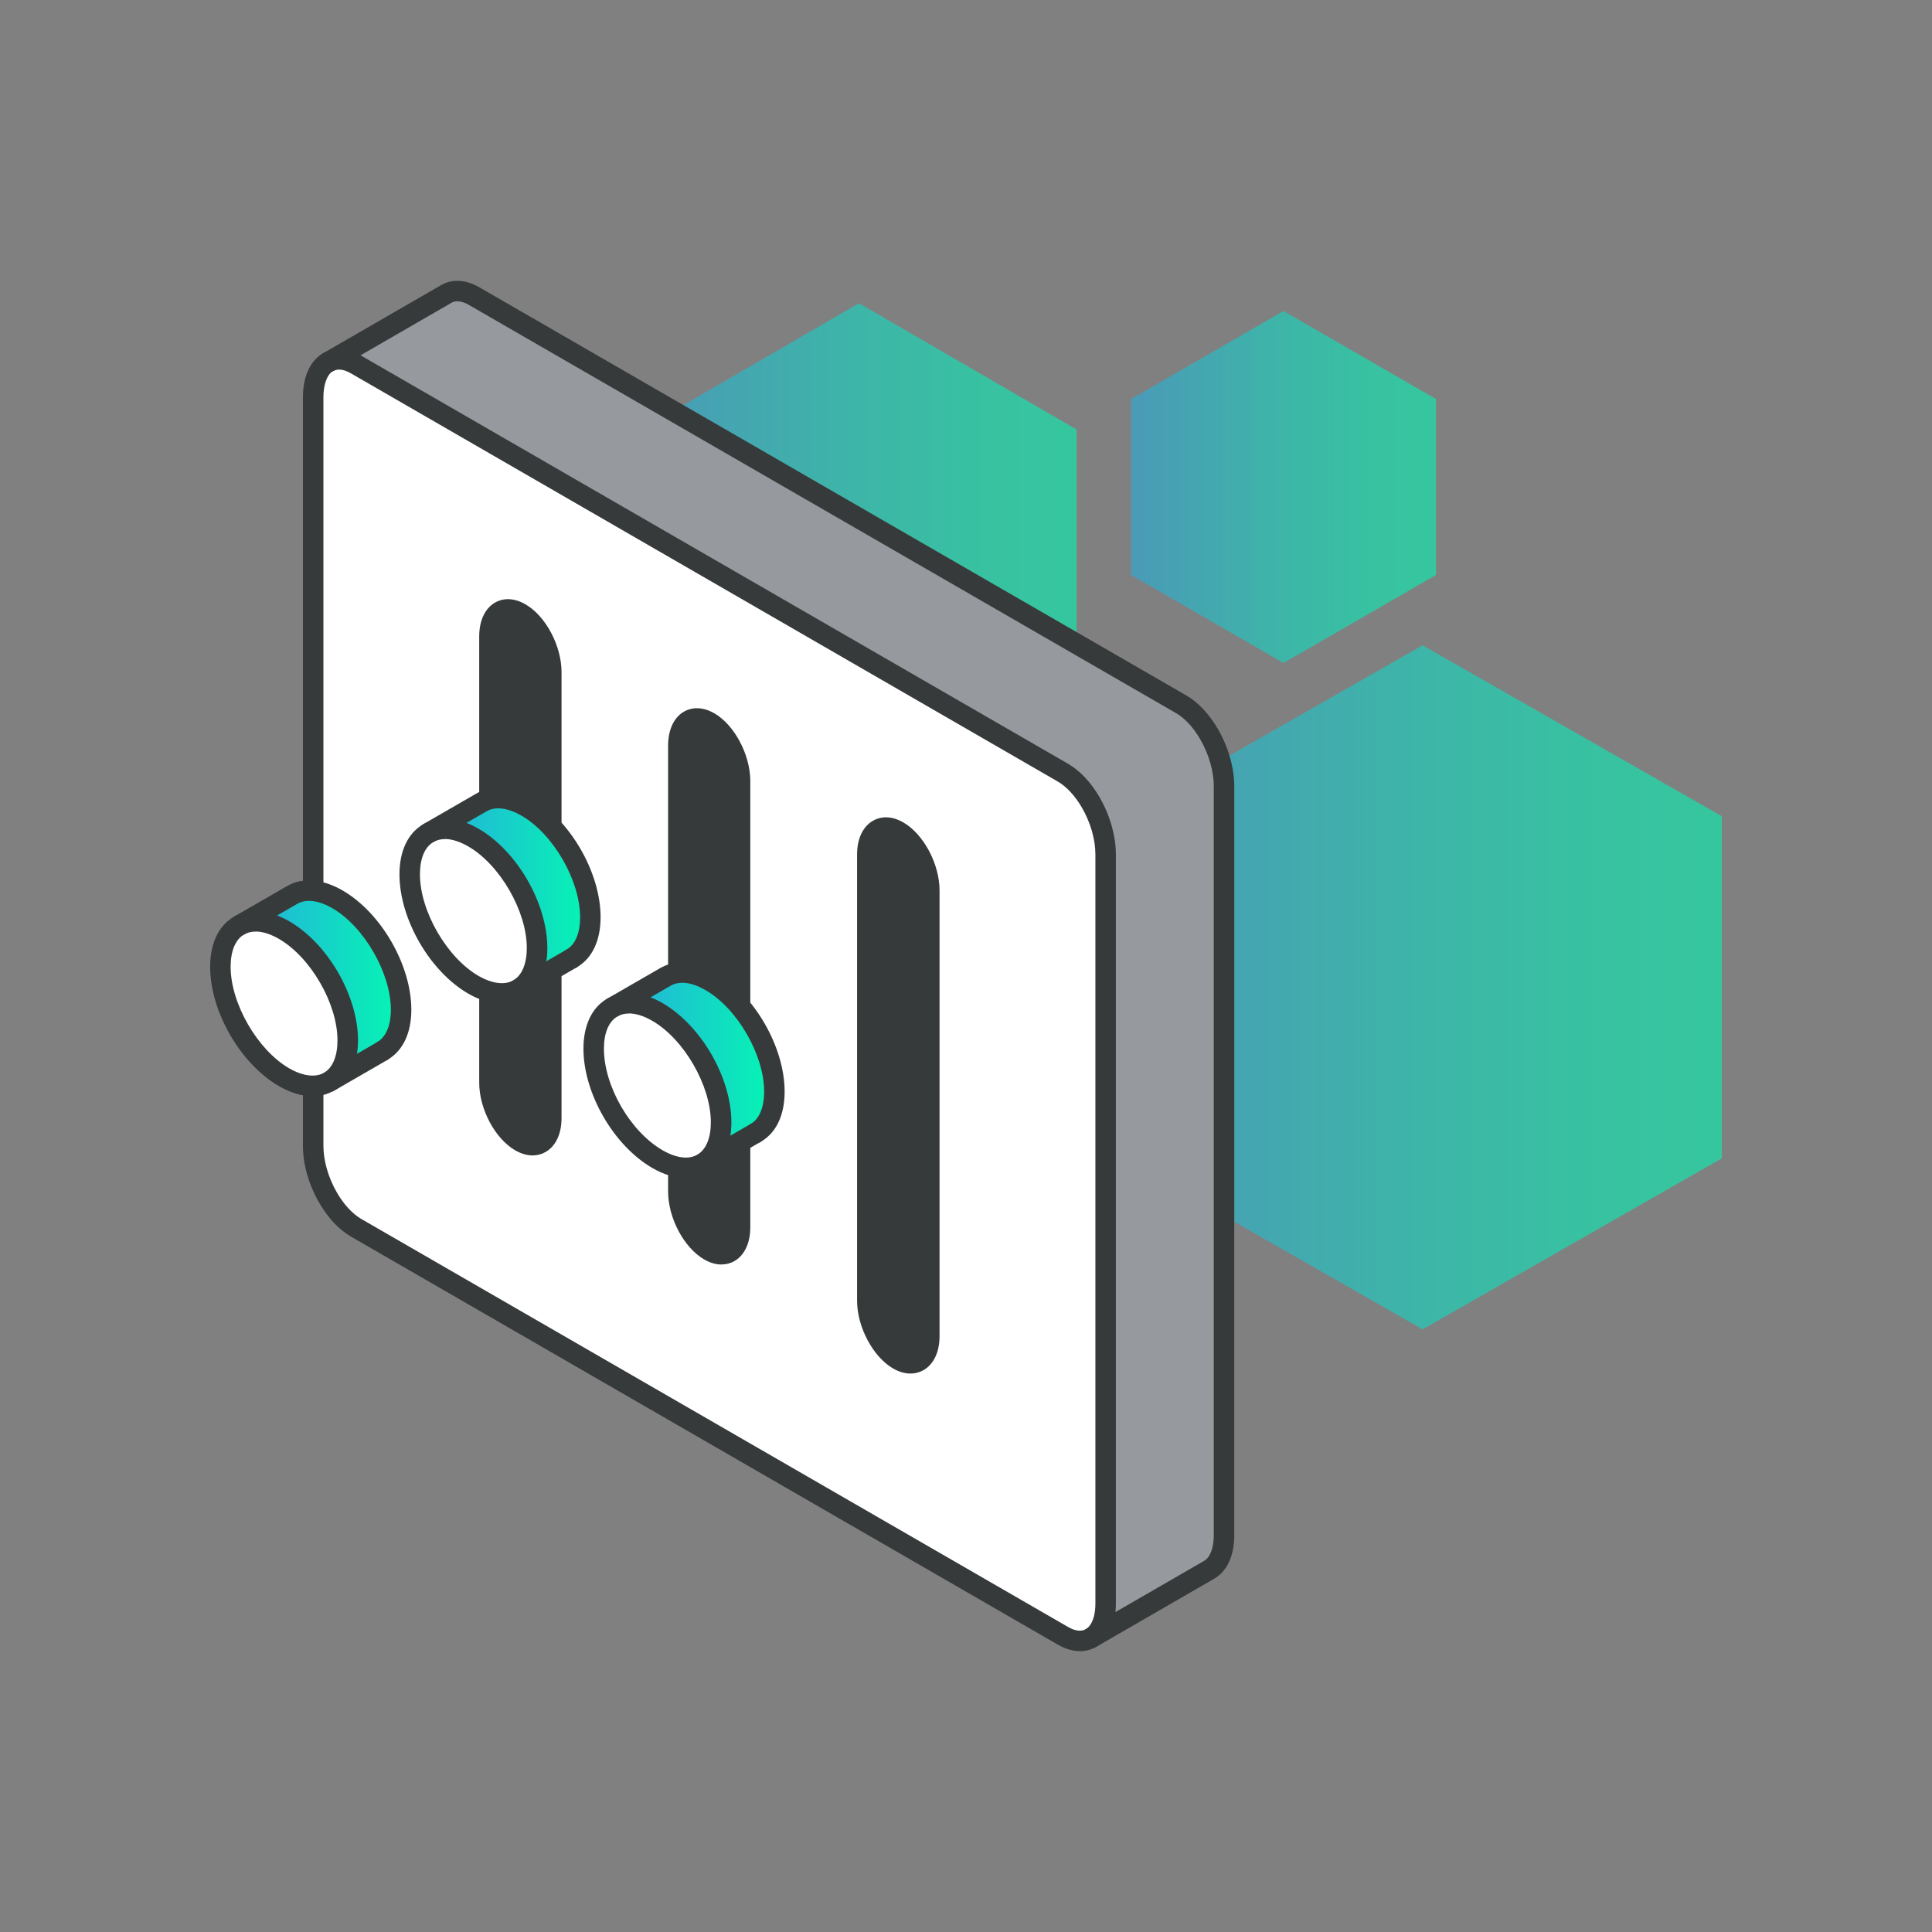
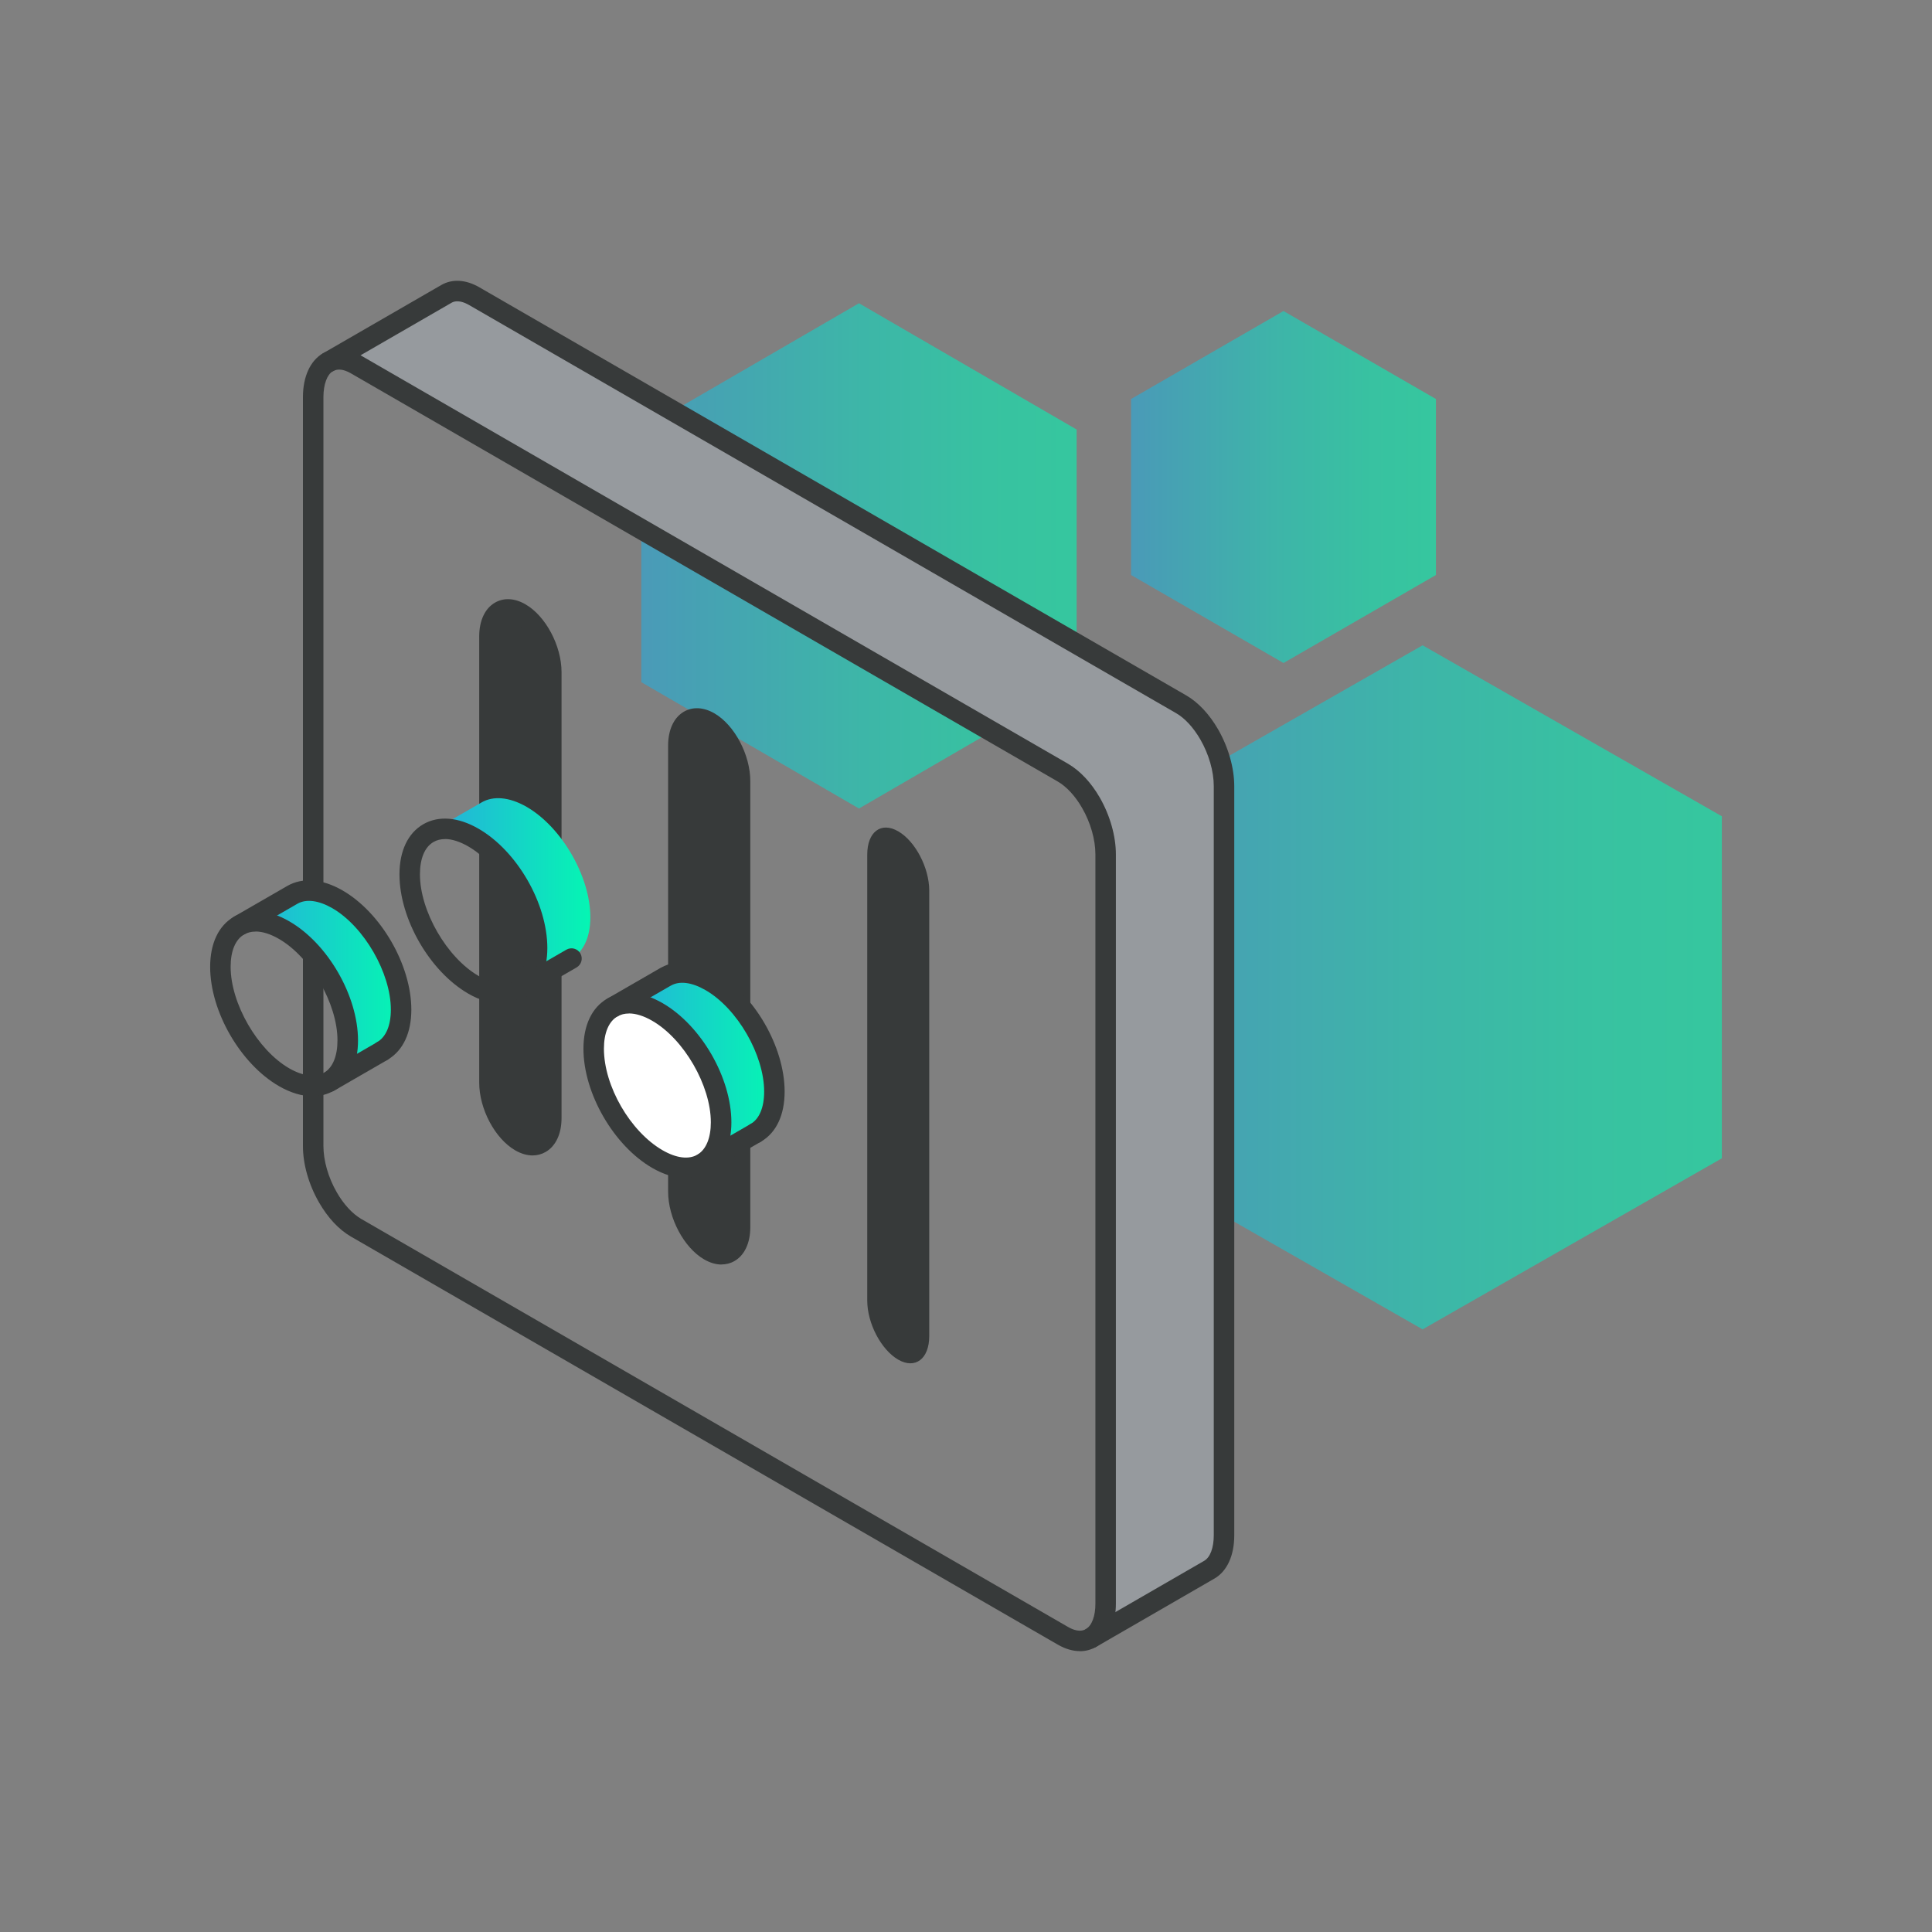
<svg xmlns="http://www.w3.org/2000/svg" width="283" height="283" viewBox="0 0 283 283" fill="none">
  <rect x="0" y="0" width="283" height="283" fill="#808080" stroke="none" />
  <path opacity="0.6" d="M164.539 119.567V169.669L208.384 194.726L252.218 169.669V119.567L208.384 94.522L164.539 119.567Z" fill="url(#paint0_linear_1022_234)" />
  <path opacity="0.6" d="M165.678 58.448V84.227L188.007 97.117L210.337 84.227V58.448L188.007 45.558L165.678 58.448Z" fill="url(#paint1_linear_1022_234)" />
  <path opacity="0.6" d="M93.939 62.917V99.925L125.823 118.434L157.706 99.925V62.917L125.823 44.419L93.939 62.917Z" fill="url(#paint2_linear_1022_234)" />
  <path d="M179.285 115.158V224.868C179.295 227.398 178.455 229.178 177.115 229.938L159.795 239.938C161.125 239.178 161.965 237.398 161.955 234.868V125.158C161.955 122.628 161.115 119.868 159.795 117.578C158.685 115.658 157.265 114.088 155.685 113.168L52.155 53.388C50.625 52.508 49.225 52.428 48.135 53.018L65.375 43.058C66.475 42.418 67.905 42.478 69.475 43.388L173.025 103.168C174.595 104.078 176.015 105.658 177.125 107.578C178.445 109.868 179.295 112.628 179.295 115.158H179.285Z" fill="#969A9E" />
-   <path d="M161.965 234.868C161.975 237.398 161.135 239.178 159.805 239.938C158.705 240.578 157.265 240.518 155.695 239.608L52.145 179.828C50.575 178.908 49.145 177.318 48.045 175.408C46.725 173.128 45.865 170.368 45.875 167.858V58.128C45.885 55.608 46.725 53.828 48.045 53.058L48.125 53.018C49.215 52.428 50.615 52.508 52.145 53.388L155.685 113.168C157.265 114.088 158.685 115.658 159.795 117.578C161.115 119.868 161.955 122.628 161.955 125.158V234.868H161.965ZM136.125 158.098C136.105 150.748 136.125 141.648 136.125 130.408C136.115 127.078 134.075 123.208 131.575 121.768C129.075 120.318 127.045 121.848 127.045 125.178V190.518C127.045 193.838 129.075 197.708 131.575 199.158C134.075 200.598 136.105 199.058 136.125 195.728V158.098ZM108.485 142.118C108.455 134.768 108.425 125.678 108.425 114.428C108.425 111.098 106.405 107.228 103.915 105.788C101.405 104.338 99.385 105.878 99.385 109.208V174.538C99.385 177.868 101.405 181.738 103.915 183.178C106.405 184.628 108.425 183.078 108.425 179.758C108.425 168.508 108.455 149.448 108.485 142.118ZM80.775 126.148C80.755 118.788 80.775 109.698 80.775 98.458C80.775 95.118 78.735 91.248 76.235 89.818C73.735 88.368 71.705 89.898 71.715 93.218V158.558C71.705 161.888 73.735 165.758 76.235 167.198C78.735 168.648 80.775 167.108 80.775 163.778V126.148Z" fill="white" />
  <path d="M136.115 130.408V195.728C136.105 199.058 134.065 200.598 131.565 199.158C129.065 197.708 127.035 193.838 127.035 190.518V125.178C127.035 121.848 129.065 120.318 131.565 121.768C134.065 123.208 136.095 127.078 136.115 130.408Z" fill="#373A3A" />
  <path d="M108.415 114.428V179.758C108.415 183.078 106.395 184.628 103.905 183.178C101.395 181.738 99.375 177.868 99.375 174.538V109.208C99.375 105.878 101.395 104.338 103.905 105.788C106.395 107.228 108.415 111.098 108.415 114.428Z" fill="#373A3A" />
  <path d="M80.765 98.458V163.778C80.765 167.108 78.725 168.648 76.225 167.198C73.725 165.758 71.695 161.888 71.705 158.558V93.218C71.695 89.898 73.725 88.368 76.225 89.818C78.725 91.248 80.765 95.118 80.765 98.458Z" fill="#373A3A" />
  <path d="M158.185 241.859C157.145 241.859 156.045 241.539 154.935 240.899L51.395 181.129C49.625 180.099 48.025 178.379 46.745 176.159C45.225 173.539 44.365 170.509 44.375 167.849V58.129C44.385 55.149 45.455 52.829 47.295 51.759C47.315 51.749 47.385 51.709 47.435 51.689C49.025 50.839 50.965 50.979 52.895 52.089L156.435 111.869C158.205 112.899 159.815 114.609 161.095 116.829C162.595 119.439 163.455 122.469 163.455 125.159V234.869C163.465 237.839 162.405 240.169 160.545 241.239C159.815 241.659 159.015 241.869 158.175 241.869L158.185 241.859ZM49.675 54.139C49.395 54.139 49.105 54.199 48.845 54.339C48.835 54.339 48.815 54.349 48.805 54.359L48.725 54.399C47.925 54.869 47.385 56.279 47.375 58.139V167.859C47.375 170.009 48.085 172.489 49.335 174.659C50.335 176.399 51.605 177.779 52.895 178.539L156.435 238.309C157.155 238.729 158.195 239.129 159.045 238.639C159.935 238.129 160.465 236.719 160.455 234.879V125.159C160.455 122.979 159.745 120.489 158.495 118.329C157.495 116.589 156.225 115.219 154.925 114.469L51.405 54.689C50.925 54.409 50.295 54.139 49.675 54.139Z" fill="#373A3A" />
  <path d="M78.025 169.249C77.195 169.249 76.335 168.999 75.465 168.499C72.505 166.789 70.185 162.429 70.195 158.559V93.219C70.195 90.929 71.025 89.129 72.495 88.279C73.805 87.519 75.395 87.609 76.965 88.519C79.925 90.219 82.255 94.579 82.255 98.459V163.779C82.255 166.079 81.405 167.889 79.925 168.739C79.335 169.079 78.685 169.249 78.005 169.249H78.025ZM74.415 90.769C74.265 90.769 74.125 90.799 73.995 90.869C73.605 91.099 73.185 91.829 73.195 93.209V158.549C73.195 161.349 74.915 164.709 76.965 165.889C77.325 166.099 77.975 166.399 78.435 166.129C78.835 165.899 79.255 165.159 79.255 163.769V98.459C79.255 95.659 77.515 92.299 75.465 91.119C75.205 90.969 74.795 90.769 74.405 90.769H74.415Z" fill="#373A3A" />
  <path d="M105.695 185.229C104.875 185.229 104.005 184.979 103.145 184.479C100.195 182.779 97.865 178.419 97.865 174.539V109.209C97.865 106.909 98.705 105.099 100.175 104.249C101.475 103.499 103.065 103.579 104.645 104.489C107.595 106.199 109.905 110.559 109.905 114.429V179.759C109.905 182.069 109.055 183.879 107.585 184.719C106.995 185.059 106.355 185.219 105.685 185.219L105.695 185.229ZM102.105 106.749C101.955 106.749 101.815 106.779 101.685 106.849C101.295 107.079 100.875 107.819 100.875 109.209V174.539C100.875 177.339 102.605 180.699 104.655 181.879C105.005 182.089 105.655 182.379 106.105 182.119C106.495 181.889 106.925 181.149 106.925 179.759V114.429C106.925 111.629 105.205 108.269 103.165 107.089C102.915 106.939 102.495 106.749 102.115 106.749H102.105Z" fill="#373A3A" />
-   <path d="M133.365 201.199C132.545 201.199 131.685 200.949 130.825 200.459C127.865 198.739 125.545 194.379 125.545 190.519V125.179C125.545 122.879 126.385 121.069 127.865 120.229C129.175 119.479 130.755 119.559 132.335 120.479C135.285 122.179 137.615 126.549 137.625 130.409V195.729C137.625 198.039 136.765 199.839 135.295 200.689C134.705 201.029 134.055 201.199 133.375 201.199H133.365ZM129.765 122.719C129.615 122.719 129.475 122.749 129.345 122.819C128.955 123.049 128.535 123.779 128.535 125.169V190.509C128.535 193.299 130.265 196.659 132.315 197.849C132.665 198.049 133.315 198.349 133.775 198.079C134.175 197.849 134.605 197.109 134.605 195.709V130.399C134.605 127.599 132.855 124.239 130.815 123.059C130.555 122.909 130.145 122.709 129.765 122.709V122.719Z" fill="#373A3A" />
  <path d="M159.804 241.439C159.284 241.439 158.784 241.169 158.504 240.689C158.094 239.969 158.334 239.049 159.054 238.639L176.374 228.639C177.274 228.129 177.794 226.719 177.794 224.879V115.159C177.794 112.979 177.074 110.489 175.834 108.329C174.824 106.579 173.564 105.209 172.284 104.469L68.724 44.689C67.994 44.269 66.964 43.869 66.124 44.359L48.804 54.359C48.084 54.779 47.164 54.529 46.754 53.809C46.344 53.089 46.584 52.179 47.304 51.759L64.624 41.759C66.244 40.819 68.234 40.939 70.224 42.089L173.774 101.869C175.524 102.889 177.134 104.599 178.424 106.829C179.924 109.439 180.794 112.469 180.794 115.159V224.869C180.804 227.849 179.744 230.169 177.874 231.239L160.564 241.239C160.324 241.379 160.074 241.439 159.814 241.439H159.804Z" fill="#373A3A" />
  <path d="M58.744 147.908C58.744 150.898 57.684 152.988 55.984 153.958L48.334 158.378C49.954 157.368 50.944 155.308 50.944 152.408C50.944 146.458 46.774 139.218 41.614 136.248C39.034 134.758 36.704 134.618 35.014 135.588L42.814 131.088C44.514 130.108 46.834 130.258 49.414 131.738C54.564 134.718 58.744 141.958 58.744 147.908Z" fill="url(#paint3_linear_1022_234)" />
-   <path d="M50.943 152.408C50.943 155.308 49.953 157.368 48.333 158.378L48.213 158.448C46.533 159.428 44.193 159.288 41.613 157.798C36.463 154.818 32.283 147.578 32.283 141.628C32.283 138.658 33.323 136.568 35.013 135.588C36.703 134.618 39.033 134.758 41.613 136.248C46.773 139.218 50.943 146.458 50.943 152.408Z" fill="white" />
  <path d="M45.783 160.578C44.243 160.578 42.573 160.078 40.863 159.098C35.213 155.828 30.783 148.158 30.783 141.628C30.783 138.188 32.023 135.578 34.263 134.288C36.503 132.998 39.383 133.228 42.363 134.948C48.013 138.198 52.443 145.868 52.443 152.408C52.443 155.748 51.263 158.318 49.123 159.648C49.083 159.668 49.053 159.688 49.013 159.708C48.993 159.718 48.973 159.728 48.953 159.738C47.993 160.298 46.923 160.578 45.773 160.578H45.783ZM37.443 136.458C36.813 136.458 36.253 136.598 35.763 136.878C34.483 137.618 33.783 139.298 33.783 141.618C33.783 146.988 37.713 153.798 42.363 156.488C44.343 157.628 46.203 157.868 47.463 157.138C47.483 157.128 47.503 157.118 47.523 157.098H47.533C48.763 156.328 49.433 154.658 49.433 152.388C49.433 147.008 45.503 140.208 40.853 137.528C39.613 136.808 38.443 136.448 37.433 136.448L37.443 136.458Z" fill="#373A3A" />
  <path d="M55.983 155.458C55.413 155.458 54.873 155.128 54.623 154.578C54.303 153.868 54.563 153.038 55.243 152.648C56.533 151.908 57.253 150.218 57.253 147.898C57.253 142.528 53.323 135.718 48.673 133.028C46.663 131.878 44.853 131.648 43.573 132.378L35.773 136.878C35.053 137.288 34.133 137.048 33.723 136.328C33.313 135.608 33.553 134.688 34.273 134.278L42.073 129.778C44.313 128.488 47.193 128.718 50.173 130.428C55.833 133.698 60.253 141.378 60.253 147.898C60.253 151.258 59.063 153.828 56.903 155.148C56.793 155.228 56.663 155.298 56.523 155.348H56.493C56.323 155.418 56.153 155.448 55.993 155.448L55.983 155.458Z" fill="#373A3A" />
  <path d="M48.212 159.949C47.693 159.949 47.193 159.679 46.913 159.199C46.502 158.479 46.742 157.569 47.462 157.149L55.242 152.659C55.962 152.249 56.873 152.489 57.292 153.209C57.703 153.929 57.462 154.839 56.742 155.259L48.972 159.749C48.733 159.889 48.472 159.949 48.222 159.949H48.212Z" fill="#373A3A" />
  <path d="M86.474 134.359C86.474 137.349 85.424 139.439 83.714 140.409L76.064 144.829C77.684 143.819 78.674 141.759 78.674 138.859C78.674 132.909 74.504 125.669 69.344 122.689C66.764 121.199 64.434 121.059 62.744 122.039L70.544 117.539C72.234 116.559 74.564 116.709 77.144 118.189C82.294 121.169 86.474 128.409 86.474 134.359Z" fill="url(#paint4_linear_1022_234)" />
-   <path d="M78.674 138.859C78.674 141.759 77.684 143.819 76.064 144.829L75.944 144.899C74.264 145.879 71.924 145.739 69.344 144.249C64.194 141.269 60.014 134.029 60.014 128.079C60.014 125.109 61.054 123.019 62.744 122.039C64.434 121.059 66.764 121.199 69.344 122.689C74.504 125.669 78.674 132.909 78.674 138.859Z" fill="white" />
  <path d="M73.514 147.029C71.974 147.029 70.304 146.529 68.594 145.549C62.944 142.279 58.514 134.609 58.514 128.079C58.514 124.649 59.754 122.039 61.994 120.739C64.244 119.439 67.114 119.669 70.094 121.389C75.744 124.649 80.174 132.329 80.174 138.859C80.174 142.199 78.994 144.769 76.854 146.099C76.824 146.119 76.784 146.139 76.744 146.159C76.724 146.169 76.704 146.179 76.684 146.189C75.724 146.749 74.654 147.029 73.504 147.029H73.514ZM65.184 122.909C64.554 122.909 63.984 123.049 63.494 123.339C62.214 124.079 61.514 125.759 61.514 128.079C61.514 133.449 65.444 140.259 70.094 142.949C72.074 144.089 73.934 144.329 75.194 143.599C75.214 143.589 75.234 143.579 75.254 143.559H75.264C76.494 142.779 77.164 141.119 77.164 138.849C77.164 133.469 73.234 126.669 68.584 123.979C67.344 123.269 66.184 122.899 65.174 122.899L65.184 122.909Z" fill="#373A3A" />
-   <path d="M83.714 141.909C83.134 141.909 82.594 141.569 82.344 141.019C82.034 140.309 82.304 139.489 82.974 139.099C84.264 138.369 84.974 136.679 84.974 134.349C84.974 128.979 81.044 122.169 76.394 119.479C74.384 118.329 72.564 118.089 71.294 118.829L63.494 123.329C62.774 123.749 61.854 123.499 61.444 122.779C61.034 122.059 61.274 121.139 61.994 120.729L69.794 116.229C72.024 114.929 74.904 115.159 77.894 116.879C83.554 120.149 87.974 127.829 87.974 134.349C87.974 137.719 86.784 140.289 84.624 141.609C84.504 141.699 84.374 141.769 84.224 141.819H84.194C84.034 141.879 83.874 141.909 83.724 141.909H83.714Z" fill="#373A3A" />
  <path d="M75.943 146.399C75.423 146.399 74.923 146.129 74.643 145.649C74.233 144.929 74.473 144.019 75.193 143.599L82.963 139.109C83.683 138.699 84.593 138.939 85.013 139.659C85.423 140.379 85.183 141.289 84.463 141.709L76.693 146.199C76.453 146.339 76.193 146.399 75.943 146.399Z" fill="#373A3A" />
  <path d="M113.433 159.898C113.433 162.878 112.393 164.968 110.703 165.938L103.033 170.368C104.653 169.358 105.643 167.298 105.643 164.398C105.643 158.448 101.463 151.208 96.313 148.238C93.733 146.748 91.403 146.608 89.713 147.578L97.503 143.078L97.483 143.098C99.173 142.108 101.513 142.238 104.103 143.738C109.263 146.708 113.433 153.948 113.433 159.898Z" fill="url(#paint5_linear_1022_234)" />
  <path d="M105.643 164.398C105.643 167.298 104.653 169.358 103.033 170.368L102.913 170.438C101.223 171.418 98.893 171.278 96.313 169.788C91.153 166.808 86.973 159.578 86.973 153.618C86.973 150.638 88.023 148.548 89.713 147.578C91.403 146.608 93.733 146.748 96.313 148.238C101.463 151.208 105.643 158.448 105.643 164.398Z" fill="white" />
  <path d="M100.473 172.568C98.933 172.568 97.263 172.068 95.553 171.088C89.893 167.818 85.463 160.148 85.463 153.618C85.463 150.178 86.703 147.568 88.953 146.278C91.203 144.988 94.073 145.218 97.053 146.938C102.703 150.198 107.133 157.868 107.133 164.398C107.133 167.738 105.953 170.308 103.813 171.638C103.783 171.658 103.743 171.678 103.703 171.698C103.683 171.708 103.663 171.718 103.643 171.728C102.683 172.288 101.613 172.558 100.463 172.558L100.473 172.568ZM92.133 148.458C91.503 148.458 90.943 148.598 90.453 148.878C89.173 149.618 88.463 151.298 88.463 153.618C88.463 159.078 92.313 165.748 97.053 168.488C99.063 169.648 100.873 169.878 102.153 169.138C102.173 169.128 102.193 169.118 102.213 169.098H102.223C103.453 168.318 104.123 166.658 104.123 164.388C104.123 159.018 100.193 152.208 95.543 149.528C94.303 148.808 93.133 148.448 92.123 148.448L92.133 148.458Z" fill="#373A3A" />
  <path d="M110.683 167.459C109.853 167.459 109.183 166.789 109.183 165.959C109.183 165.549 109.343 165.189 109.603 164.919C109.703 164.809 109.823 164.719 109.953 164.639C111.223 163.909 111.933 162.219 111.933 159.899C111.933 154.519 108.003 147.719 103.353 145.039C101.333 143.869 99.522 143.639 98.243 144.389C98.203 144.419 98.153 144.439 98.112 144.459L90.463 148.879C89.743 149.299 88.832 149.049 88.412 148.329C88.002 147.609 88.243 146.689 88.963 146.279L96.752 141.779C96.752 141.779 96.853 141.729 96.892 141.709C99.123 140.499 101.933 140.759 104.853 142.439C110.503 145.689 114.933 153.359 114.933 159.899C114.933 163.279 113.743 165.859 111.563 167.169C111.313 167.349 111.003 167.459 110.683 167.459Z" fill="#373A3A" />
  <path d="M102.914 171.938C102.394 171.938 101.894 171.668 101.614 171.188C101.204 170.468 101.444 169.558 102.164 169.138L109.954 164.638C110.674 164.228 111.584 164.468 112.004 165.188C112.414 165.908 112.174 166.818 111.454 167.238L103.664 171.738C103.424 171.878 103.164 171.938 102.914 171.938Z" fill="#373A3A" />
  <defs>
    <linearGradient id="paint0_linear_1022_234" x1="164.539" y1="144.624" x2="252.218" y2="144.624" gradientUnits="userSpaceOnUse">
      <stop stop-color="#27ACDE" />
      <stop offset="0.09" stop-color="#22B4D8" />
      <stop offset="0.48" stop-color="#12D8C4" />
      <stop offset="0.79" stop-color="#08EEB7" />
      <stop offset="1" stop-color="#05F6B3" />
    </linearGradient>
    <linearGradient id="paint1_linear_1022_234" x1="165.678" y1="71.338" x2="210.337" y2="71.338" gradientUnits="userSpaceOnUse">
      <stop stop-color="#27ACDE" />
      <stop offset="0.09" stop-color="#22B4D8" />
      <stop offset="0.48" stop-color="#12D8C4" />
      <stop offset="0.79" stop-color="#08EEB7" />
      <stop offset="1" stop-color="#05F6B3" />
    </linearGradient>
    <linearGradient id="paint2_linear_1022_234" x1="93.939" y1="81.426" x2="157.706" y2="81.426" gradientUnits="userSpaceOnUse">
      <stop stop-color="#27ACDE" />
      <stop offset="0.09" stop-color="#22B4D8" />
      <stop offset="0.48" stop-color="#12D8C4" />
      <stop offset="0.79" stop-color="#08EEB7" />
      <stop offset="1" stop-color="#05F6B3" />
    </linearGradient>
    <linearGradient id="paint3_linear_1022_234" x1="35.014" y1="144.418" x2="58.744" y2="144.418" gradientUnits="userSpaceOnUse">
      <stop stop-color="#27ACDE" />
      <stop offset="1" stop-color="#05F6B3" />
    </linearGradient>
    <linearGradient id="paint4_linear_1022_234" x1="62.744" y1="130.869" x2="86.474" y2="130.869" gradientUnits="userSpaceOnUse">
      <stop stop-color="#27ACDE" />
      <stop offset="1" stop-color="#05F6B3" />
    </linearGradient>
    <linearGradient id="paint5_linear_1022_234" x1="89.713" y1="156.408" x2="113.433" y2="156.408" gradientUnits="userSpaceOnUse">
      <stop stop-color="#27ACDE" />
      <stop offset="1" stop-color="#05F6B3" />
    </linearGradient>
  </defs>
</svg>